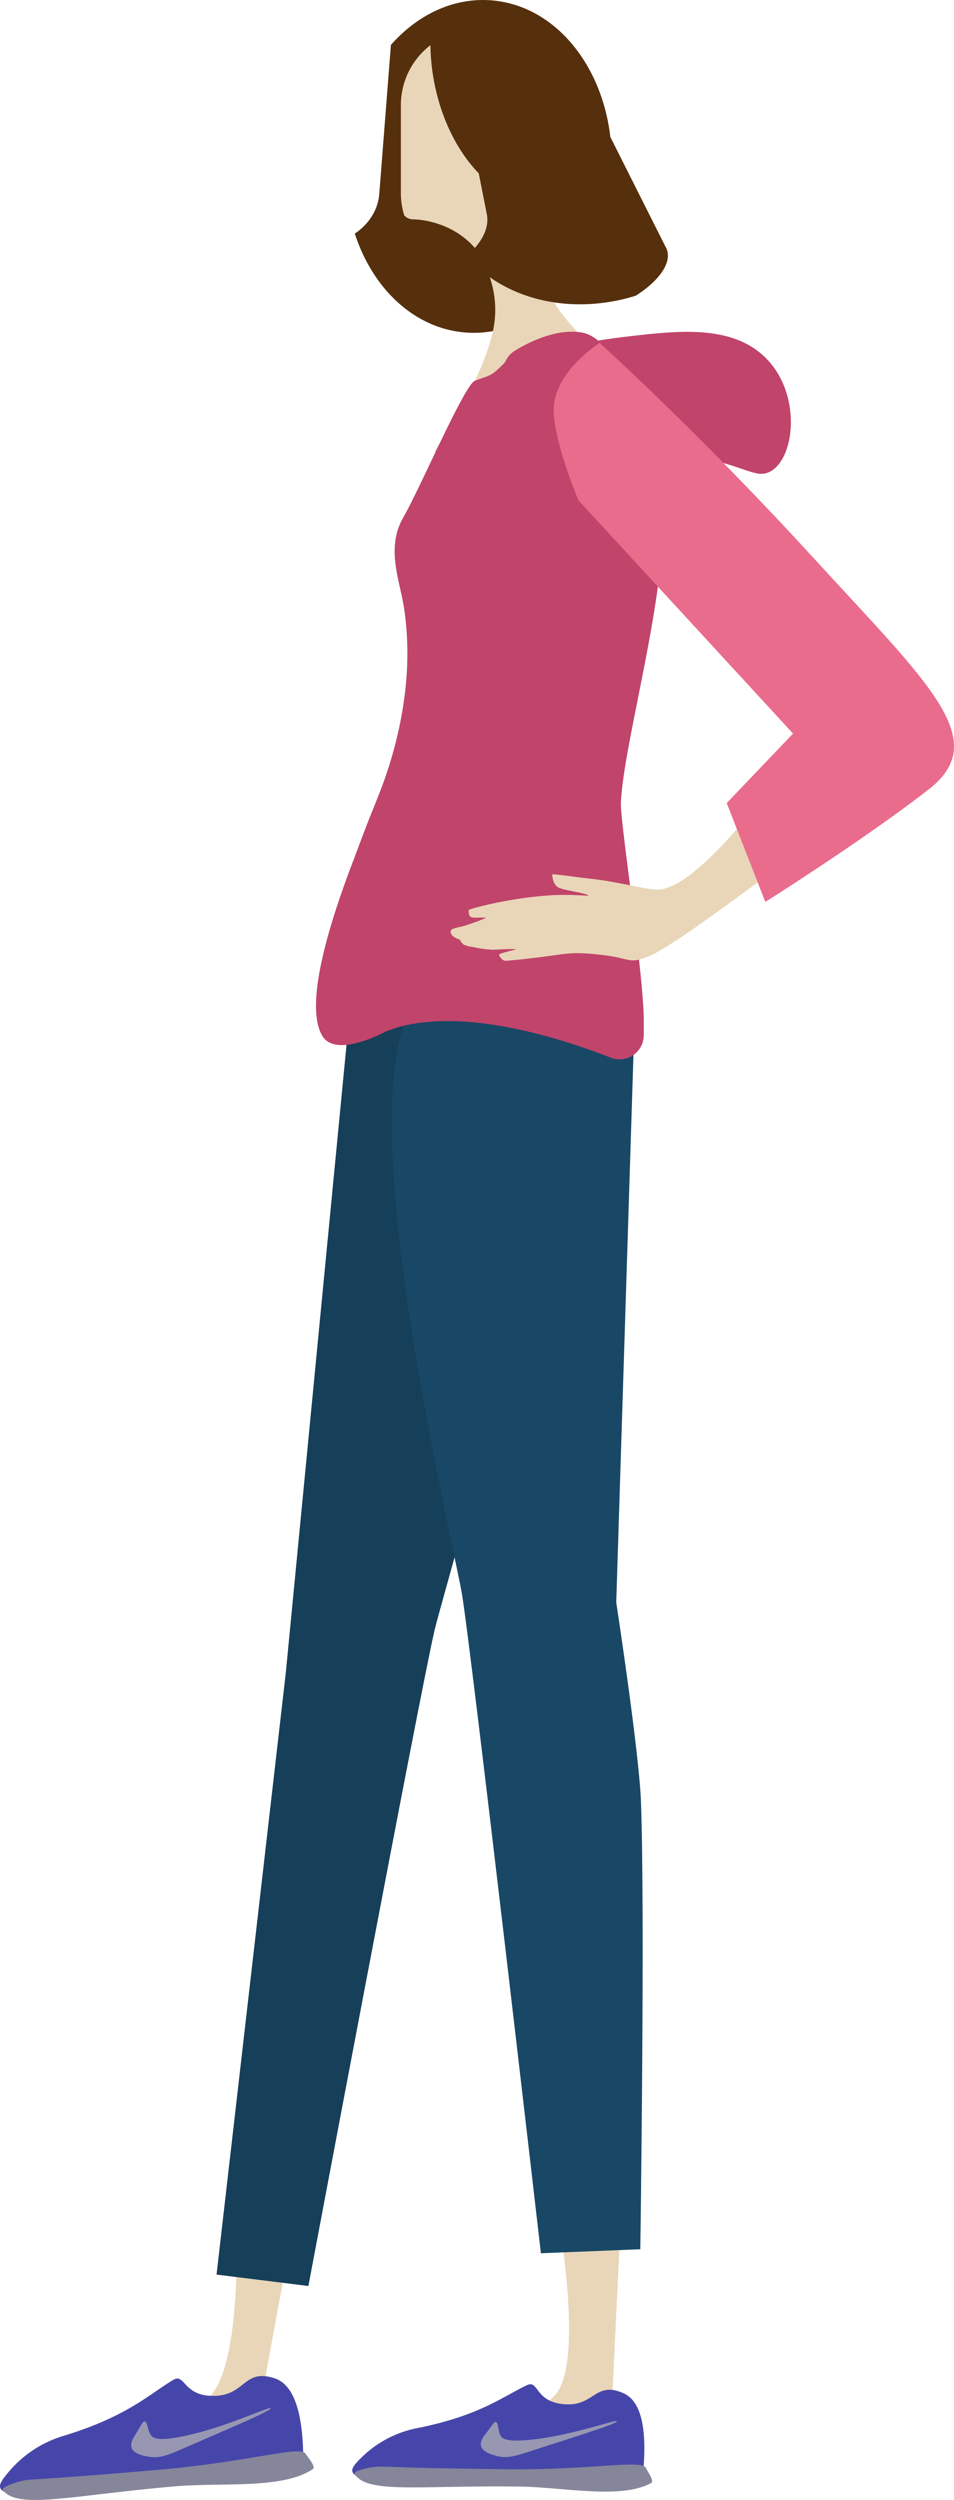
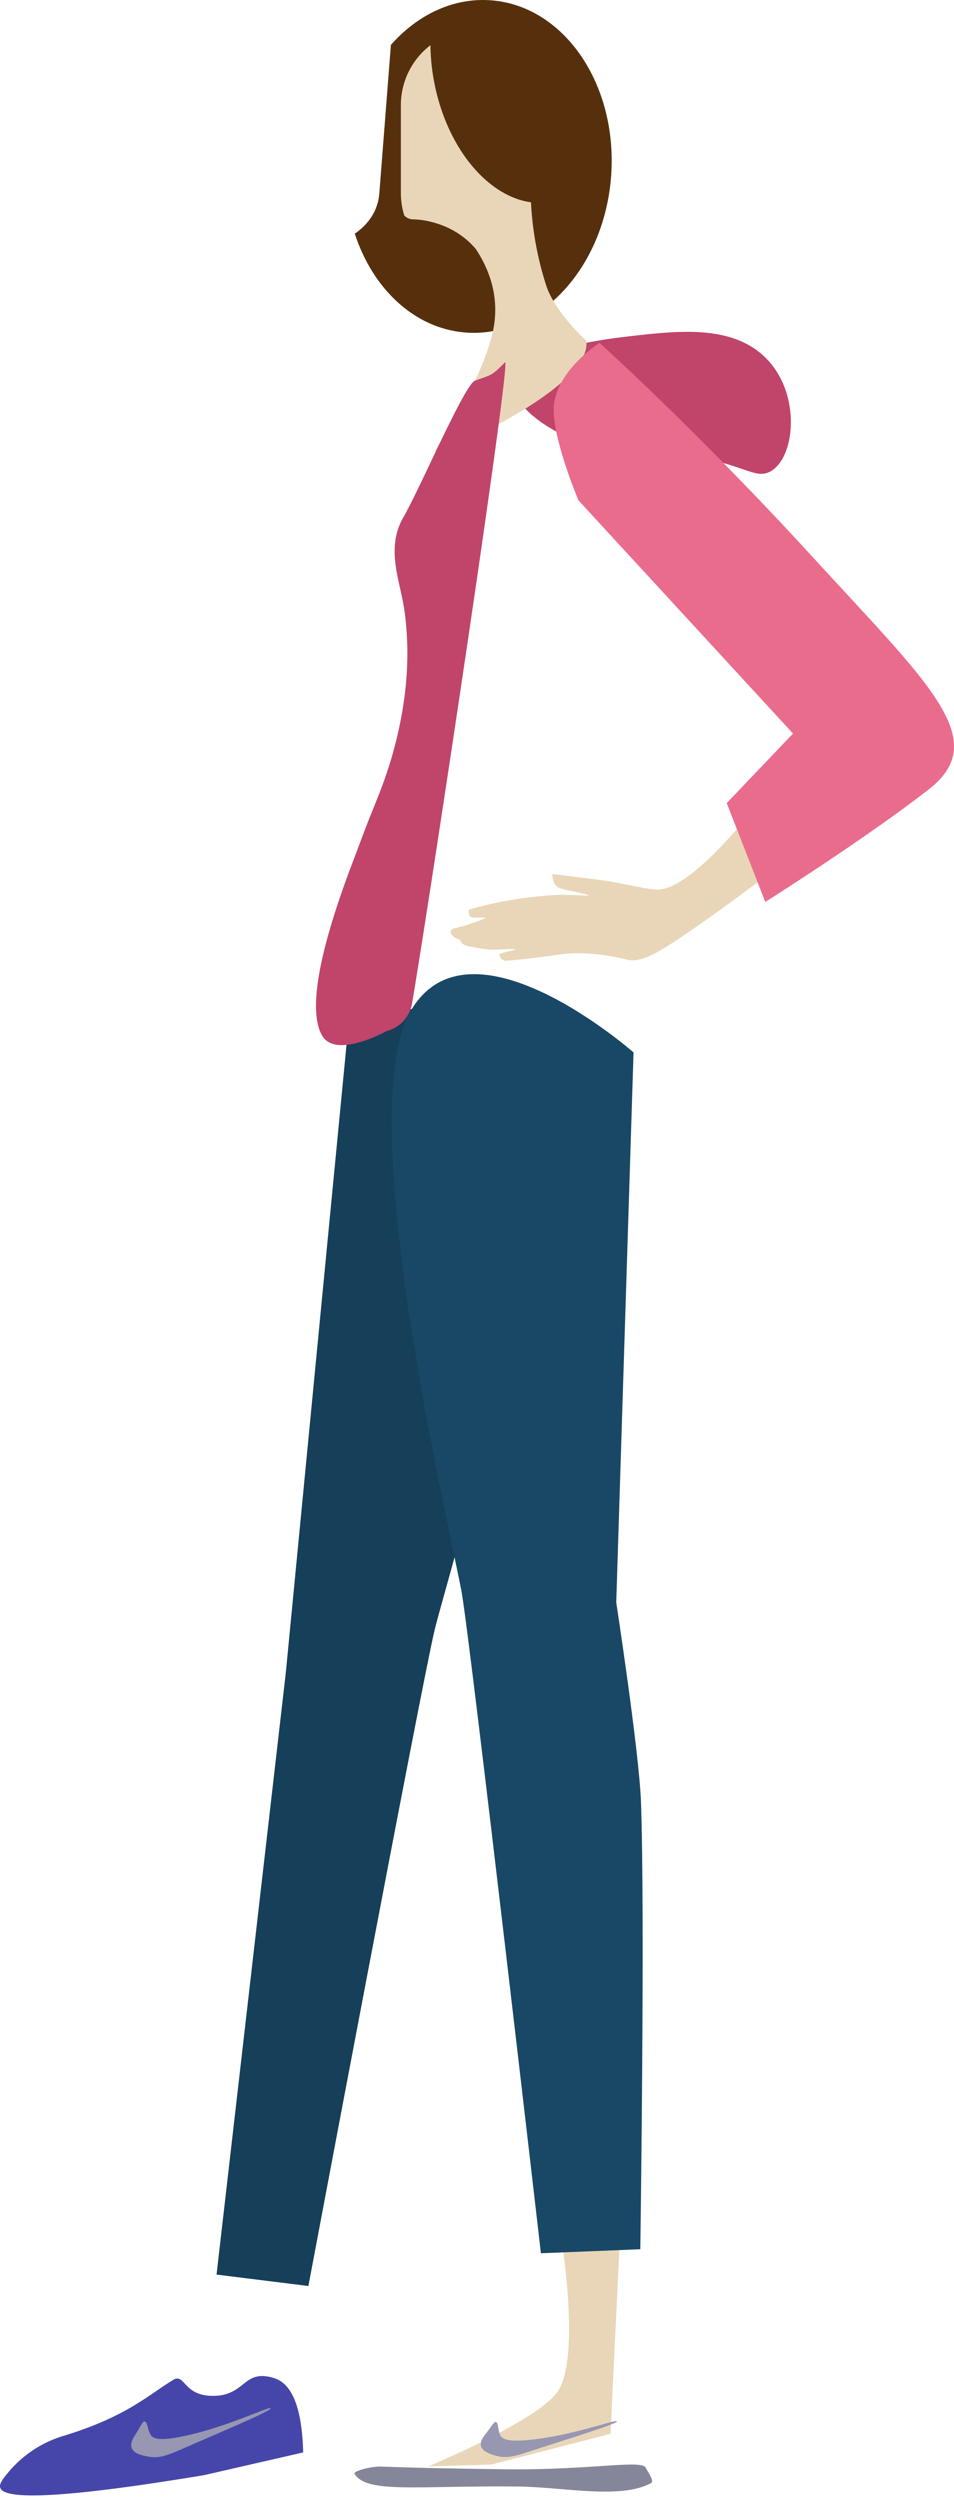
<svg xmlns="http://www.w3.org/2000/svg" viewBox="0 0 525.71 1377.32">
  <defs>
    <style>.cls-1{fill:#c1446b;}.cls-2{fill:#56300d;}.cls-3{fill:#e9d6b8;}.cls-4{fill:#163f59;}.cls-5{fill:#194866;}.cls-6{fill:#ea6c8d;}.cls-7{fill:#4646aa;}.cls-8{fill:#86869b;}.cls-9{fill:#9797b2;}</style>
  </defs>
  <title>алия</title>
  <g id="Слой_2" data-name="Слой 2">
    <g id="Layer_5" data-name="Layer 5">
      <g id="dizajn">
        <path class="cls-1" d="M417.67,193.45c24.81,18.9,21.43,59.15,6.38,66.54-7.88,3.88-13.94-3.75-41.85-8.63-25.64-4.49-31.08.1-48.77-3.63-26.95-5.68-55-24.91-50-39.41,5.71-16.55,52.62-21.84,64.93-23.23C372,182.43,399.19,179.36,417.67,193.45Z" />
        <path class="cls-2" d="M209,106.88l6.41-82.14C230.07,8.12,249.8-1.45,270.74.18c40.36,3.15,69.89,46.68,66,97.22s-39.84,88.94-80.24,85.8c-28.23-2.21-51.15-24.19-61-54.49C203.07,123.65,208.27,115.91,209,106.88Z" />
-         <path class="cls-3" d="M159,1240.16l-19,103.4-65.57,16.9-34.91,1.09S103.37,1334.08,116,1320c19.1-21.39,13.76-106.23,13.76-106.23Z" />
        <path class="cls-4" d="M191,575.13,157.49,921.64l-38.16,331.53,50.61,6.29s62.67-332.92,69.62-361.66,77.63-258.5,52.27-319.11S191,575.13,191,575.13Z" />
        <path class="cls-3" d="M341.71,1230.9l-5.28,110-65.59,16.92-34.91,1.06s62.1-25.79,71.87-42c13-21.51,0-94,0-94Z" />
        <path class="cls-5" d="M349.12,579.84l-9.53,303s12.59,82.19,13.61,109.57c2.3,61.69-.35,246.8-.35,246.8l-54.78,2.21s-38.6-334.56-43.57-363.56-61-262.07-28.64-320.07S349.12,579.84,349.12,579.84Z" />
        <path class="cls-3" d="M237.2,24.9a115.68,115.68,0,0,0,1.4,16.57c6,37.76,28.88,66.43,54,70A178.4,178.4,0,0,0,300.9,157c4.7,14.9,22.13,30.65,22.13,30.65,4.25,26.36-85.49,65.06-83.38,60.82s24.25-35.32,31.49-63.83c5-19.83-1.45-36.21-9-47.52-14-16.5-34.38-16.26-34.38-16.26a6.78,6.78,0,0,1-5-2.17,41.76,41.76,0,0,1-1.85-12.3V57.88A41.56,41.56,0,0,1,237.2,24.9Z" />
        <path class="cls-1" d="M213.05,568.06s-27.93,15.59-35.53,2.5c-9.83-16.93,3.57-60.75,16.7-95.2,3.24-8.49,6.32-17,9.7-25.48,4.1-10.24,7.13-17.29,10.69-28.6,1.15-3.68,2.28-7.63,3.39-12,8.48-33.54,6.57-56.71,5.57-67.13-.32-3.38-.78-6.43-1.32-9.45-2.55-14.46-9.34-31.47,0-47.65s33.72-73.23,39.53-75.35c9.37-3.38,8.87-2.42,16.52-10.08,3.74-3.73-40.88,292-51.22,353.21A19,19,0,0,1,213.05,568.06Z" />
-         <path class="cls-1" d="M213.05,568.06c-9.05,3.48-6.51-7.93-4.8-17.47,6.5-36.16,18.71-104.68,25.18-145,9.06-56.7,34-164.47,36.29-178.09,1.62-9.73,6.14-21.78,8.58-27.87a13.47,13.47,0,0,1,5.42-6.41c7-4.32,22.67-12.49,37-10,19.29,3.41,35.17,46.5,43.12,88.48s-20.6,136.6-21.69,171.14c-.32,10.21,12.6,94.3,12.6,119.26v8.23a13.32,13.32,0,0,1-18.18,12.39C310.53,572.53,252,553,213.05,568.06Z" />
        <path class="cls-3" d="M417.42,442.84S380.54,492,361.18,490.07c-6.07-.62-5.68-.71-18.86-3.27s-15.74-2.4-26.23-3.82-11.77-1.29-11.77-1.29,0,6,4,7.53c3.57,1.4,12.47,2.55,15.45,3.81s-7.51-.84-23.25.44a223.55,223.55,0,0,0-37.57,6.39c-4.14,1.15-4.69,1.41-4.69,1.61,0,1.93.14,3.7,2.07,4,1.66.3,7.64-.15,7.29.14-1.36,1.1-10.73,4.21-12.33,4.63s-4,.9-5.47,1.4c-2.89,1-1.56,4.53,3.48,6,.07,0,1.18,2.46,2.7,3,.78.26,1.34.48,2.12.7s2,.27,2.85.48A62.48,62.48,0,0,0,271,523.24c1.34.11,13.11-.81,13.11-.06,0,.06-9.26,2.08-9.08,2.79.36,1.57,2.13,3.52,3.76,3.39,3-.27,7.52-.58,19.85-2.15,13.61-1.7,16.46-3.11,33.89-1,15.21,1.85,13.73,5,24.54.84,14.45-5.56,67.07-46.37,76.84-52.75S417.42,442.84,417.42,442.84Z" />
        <path class="cls-6" d="M437,404.15,318.77,275.67s-14.33-33.83-13.61-51c.86-20.41,25.24-35.74,25.24-35.74s53.88,48.5,117.7,118.26,98.69,100.39,63.81,127.62-90.18,62.11-90.18,62.11l-21.27-54.46Z" />
-         <path class="cls-2" d="M257,141.12c8-6.73,12.53-14.82,11.39-22.47L255.13,51.44q-1.42-5-3.31-10.28a162.55,162.55,0,0,0-9.61-21.66c6.17-1.67,23.92-5.94,42.53-2.41C310.75,22,317.89,38.25,319,41l47.7,94.85c4.53,7.52-2.57,18.31-16.33,27.05-2.67.83-5.34,1.59-8.09,2.2C307.93,172.82,275.58,162.58,257,141.12Z" />
-         <path class="cls-7" d="M343.44,1318.46c-16.26-7-15.85,8.58-34.4,5.91-14.25-2-12.33-13.24-18.63-10.28-13.62,6.41-26.07,16.81-60.52,23.67a60.26,60.26,0,0,0-28.81,14.41c-5.13,4.79-7.41,7.41-6.9,9.51,1.36,5.57,23.33,9.44,107.35,3.84l53.16-6.76C356.8,1330,349.88,1321.25,343.44,1318.46Z" />
        <path class="cls-8" d="M355.89,1359.63c-2.26-4.75-30.32,1.42-78.31.79-22.12-.29-41.23-.53-67.68-1.48-5.09-.18-15.47,2.41-14.52,4,6.67,11.17,35.66,6.33,90.31,7,24.94.31,56.29,7.21,73.07-1.88C360.81,1367,356.94,1361.84,355.89,1359.63Z" />
        <path class="cls-9" d="M273.6,1334.6c1.17.94.65,4.47,2.32,7.48,1.77,3.16,9.81,2.72,15.35,2.21,23.56-2.21,48-11.47,48.67-10.32.81,1.31-27.16,9.77-48.94,16.92-10.14,3.33-13.49,3.45-19,1.73s-9.9-4.6-4.82-11.12C271.58,1335.87,272.41,1333.63,273.6,1334.6Z" />
        <path class="cls-7" d="M151.2,1310.26c-17.66-5.66-15.63,10.57-35.23,9.7-15-.67-14.21-12.52-20.47-8.79-13.53,8.08-25.43,20.2-60.61,30.89a63.1,63.1,0,0,0-28.53,18c-4.85,5.52-7,8.49-6.21,10.62,2,5.67,25.28,7.43,112.24-7l54.68-12.52C166.31,1320.87,158.2,1312.51,151.2,1310.26Z" />
-         <path class="cls-8" d="M168.41,1351.87c-2.85-4.71-31.44,4.6-81.5,8.89-23.08,2-43,3.69-70.66,5.42-5.33.33-15.88,4.1-14.73,5.66,8.11,11,37.81,2.93,94.81-2,26-2.24,59.4,1.72,76-9.47C174.3,1359,169.74,1354.07,168.41,1351.87Z" />
        <path class="cls-9" d="M80.11,1334.26c1.31.86,1.13,4.59,3.18,7.55,2.17,3.12,10.5,1.84,16.22.73,24.31-4.73,48.77-16.88,49.64-15.76,1,1.28-27.28,13-49.24,22.66-10.23,4.52-13.7,5-19.61,3.76s-10.78-3.77-6.16-11.09C78.13,1335.79,78.76,1333.38,80.11,1334.26Z" />
      </g>
    </g>
  </g>
</svg>